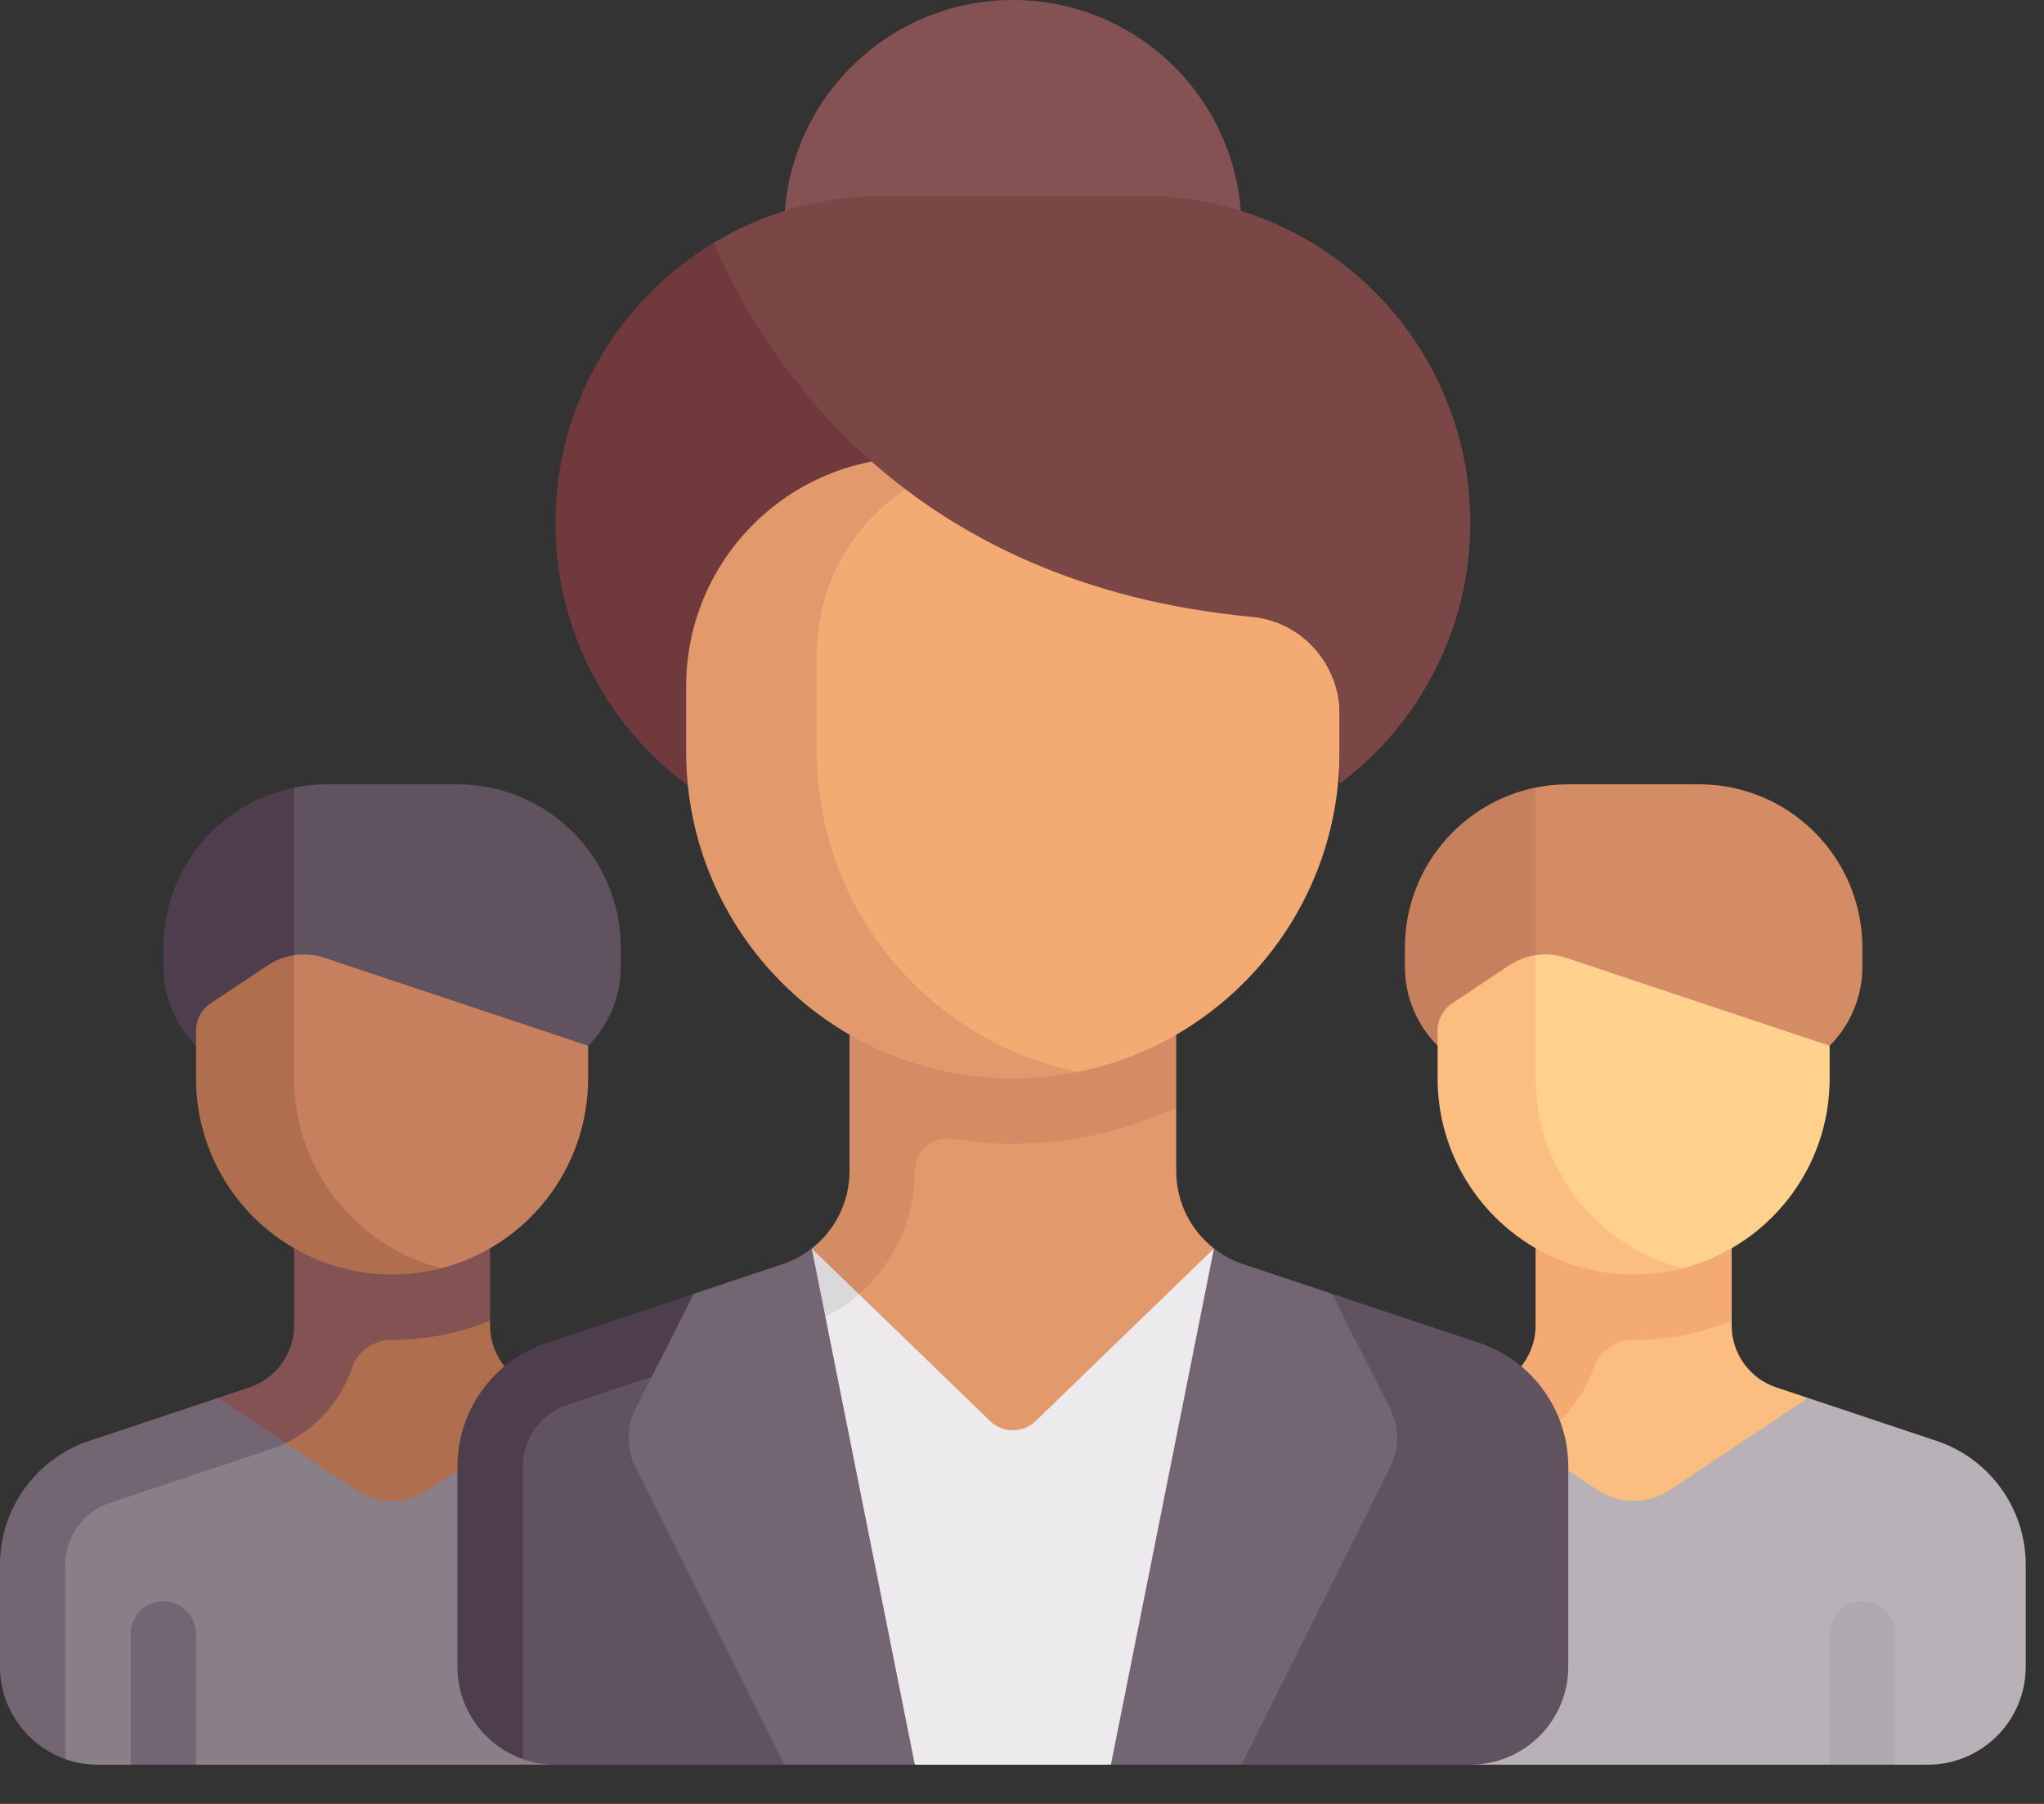
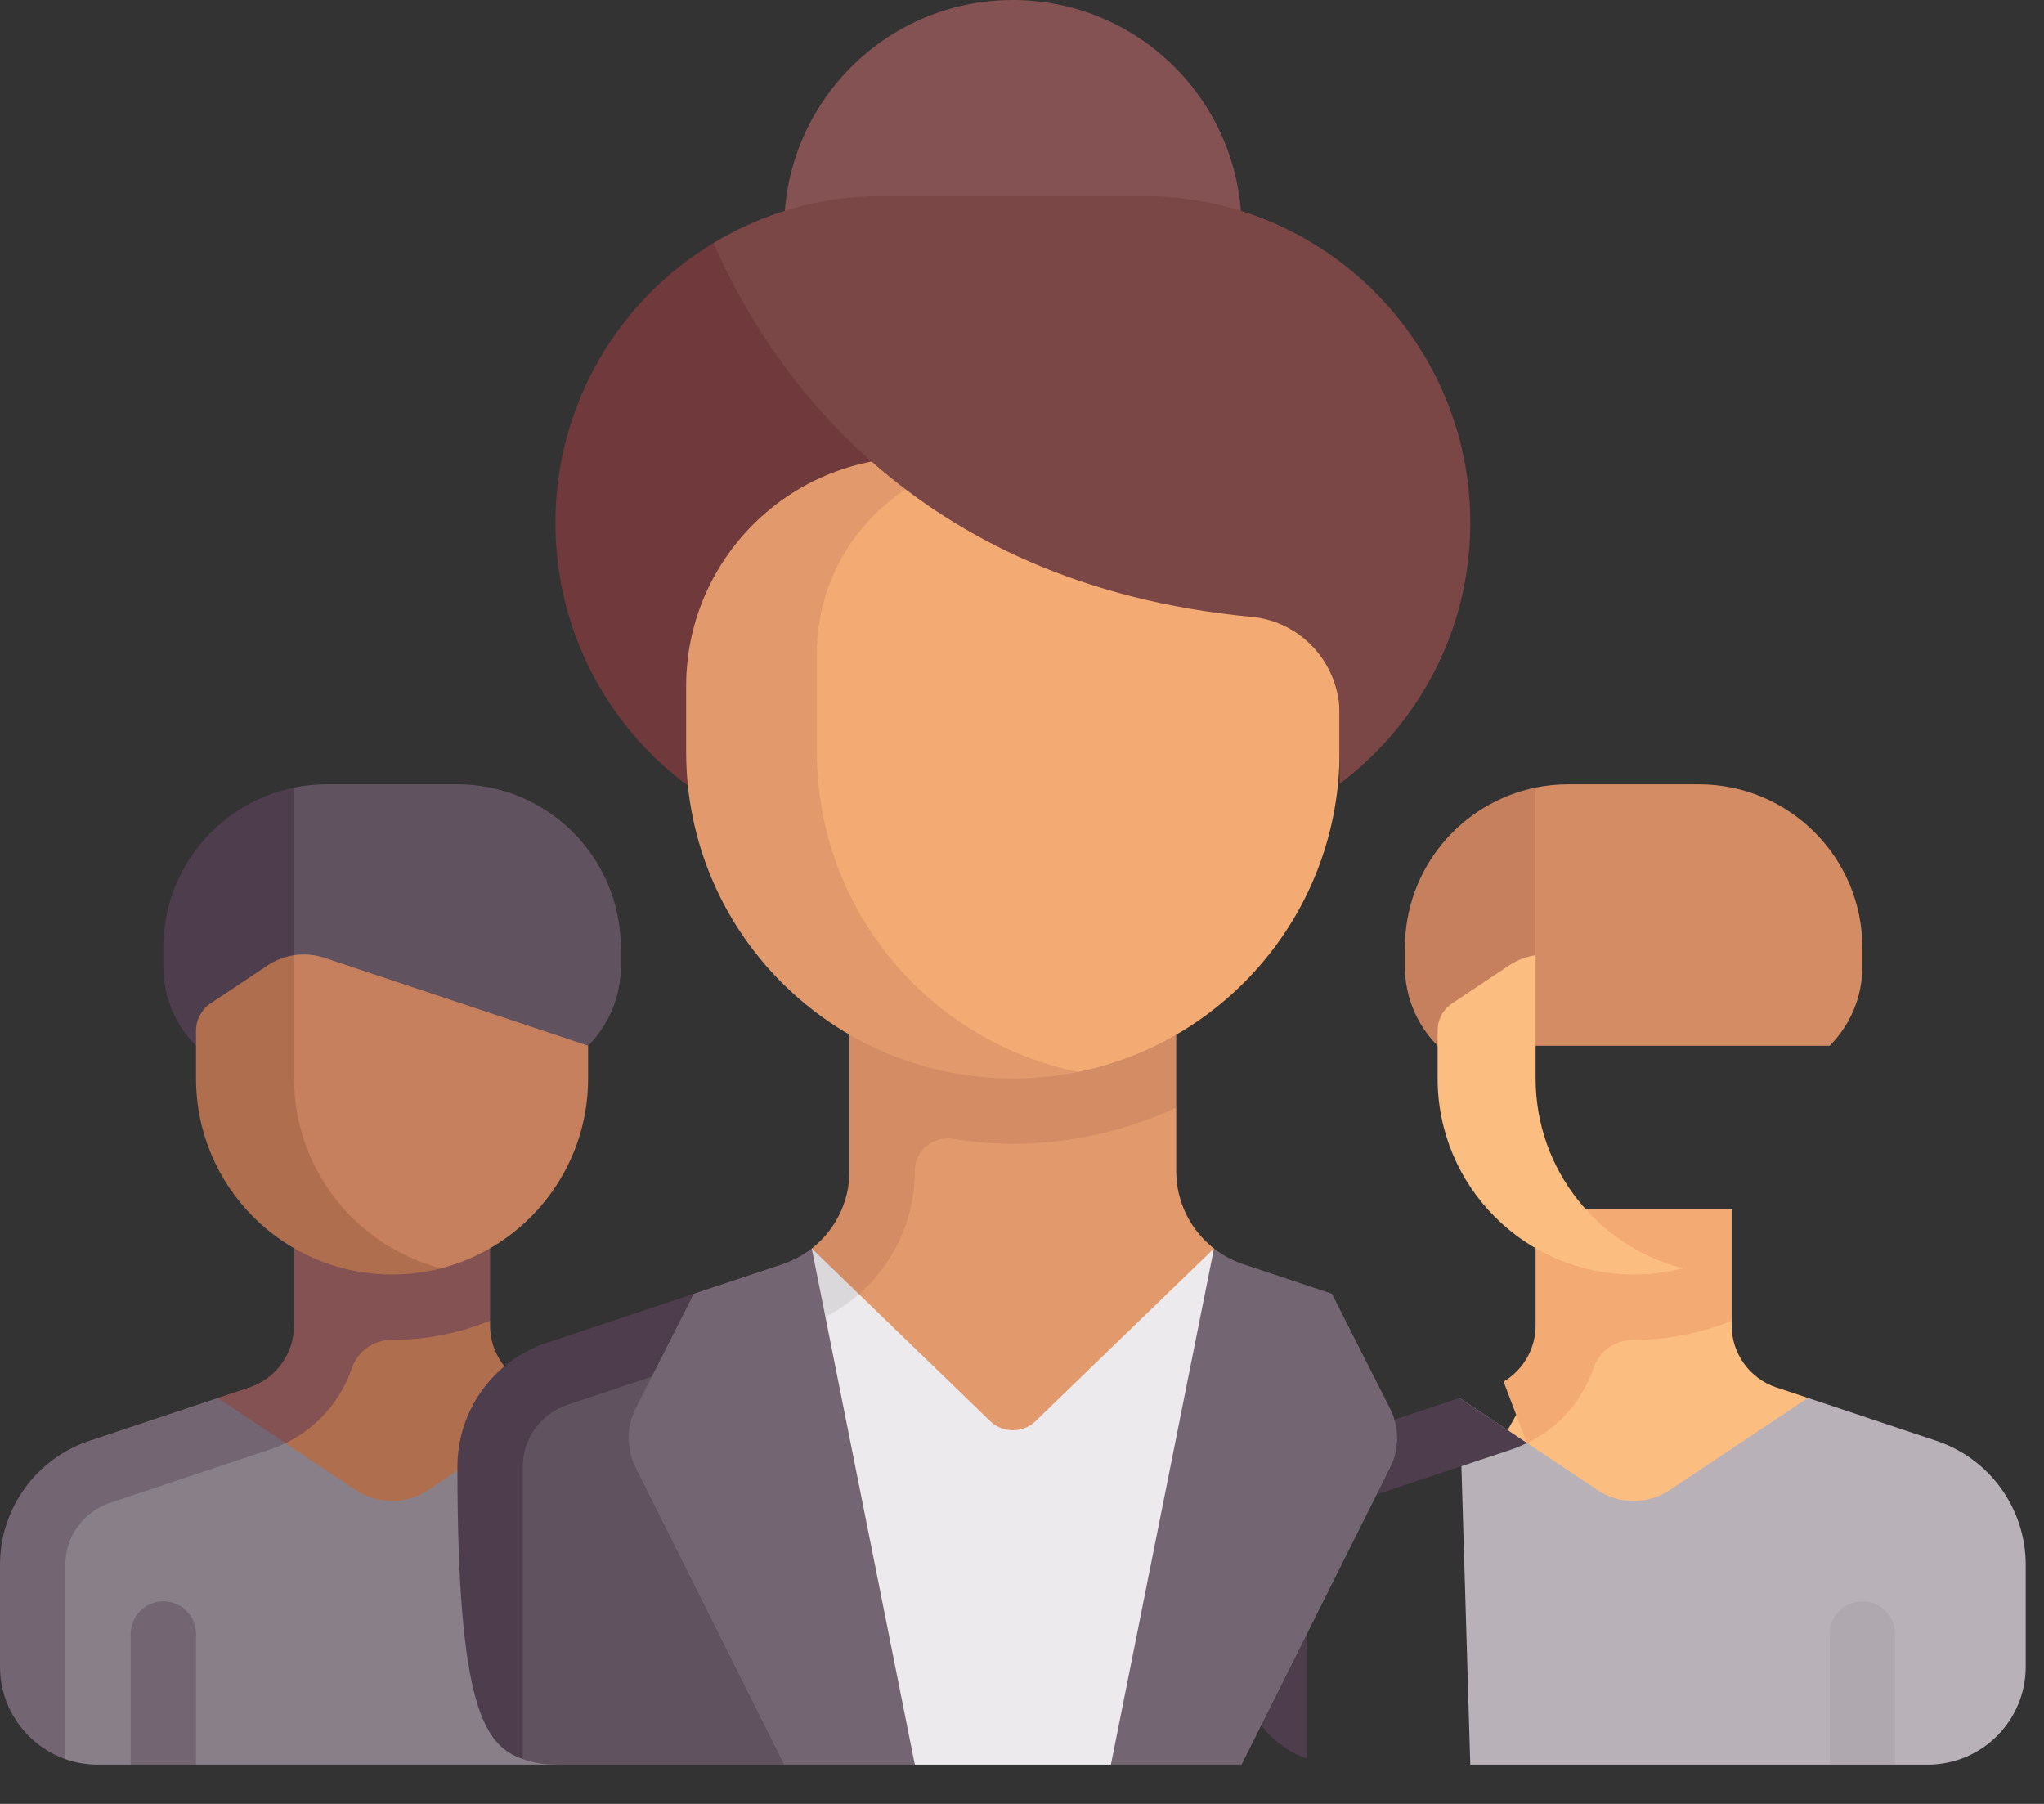
<svg xmlns="http://www.w3.org/2000/svg" width="51" height="45" viewBox="0 0 51 45" fill="none">
  <rect x="0" y="0" width="51" height="45" fill="#333333" stroke="none" />
  <path d="M45.109 34.873L44.322 34.611C43.656 34.389 43.207 33.766 43.207 33.064V32.945L39.228 32.82L36.59 37.495L44.91 38.867L45.109 34.873Z" fill="#FBBD80" />
  <path d="M38.315 30.163V33.064C38.315 33.648 38.004 34.177 37.516 34.466L38.098 36.002C38.888 35.622 39.479 34.944 39.758 34.131C39.904 33.705 40.302 33.423 40.752 33.424H40.761C41.627 33.424 42.451 33.252 43.207 32.946V30.163H38.315Z" fill="#F4AA73" />
  <path d="M48.314 35.942L45.109 34.873L41.666 37.169C41.118 37.534 40.404 37.534 39.857 37.169L36.413 34.873L36.685 44.022H45.652L46.468 43.396L47.283 44.022H48.098C49.449 44.022 50.544 42.927 50.544 41.576V39.035C50.544 37.632 49.645 36.385 48.314 35.942Z" fill="#B8B2B8" />
  <path d="M37.717 36.157C37.85 36.113 37.976 36.057 38.1 35.998L36.413 34.873L33.208 35.942C31.877 36.386 30.978 37.632 30.978 39.035V41.576C30.978 42.639 31.661 43.535 32.609 43.872V39.035C32.609 38.332 33.057 37.711 33.724 37.489L37.717 36.157Z" fill="#4E3D4D" />
  <path d="M42.391 19.565H39.131C38.851 19.565 38.579 19.593 38.315 19.646L36.858 26.087H45.652C46.174 25.565 46.468 24.857 46.468 24.119V23.641C46.468 21.39 44.643 19.565 42.391 19.565Z" fill="#D48C64" />
  <path d="M38.315 19.646C36.455 20.024 35.054 21.669 35.054 23.641V24.119C35.054 24.857 35.348 25.565 35.87 26.087H38.315V19.646Z" fill="#C6805D" />
-   <path d="M39.072 23.893C38.825 23.811 38.566 23.79 38.315 23.828L36.526 26.174C36.526 28.875 38.06 31.673 40.761 31.673C41.184 31.673 41.594 31.74 41.985 31.639C44.094 31.096 45.652 29.181 45.652 26.902V26.087L39.072 23.893Z" fill="#FFD18D" />
  <path d="M38.315 26.902V23.828C38.081 23.863 37.854 23.949 37.652 24.084L36.233 25.03C36.006 25.181 35.87 25.435 35.87 25.708V26.902C35.87 29.604 38.06 31.793 40.761 31.793C41.184 31.793 41.594 31.74 41.985 31.639C39.877 31.095 38.315 29.181 38.315 26.902Z" fill="#FBBD80" />
  <path d="M47.283 44.022H45.652V40.761C45.652 40.311 46.017 39.946 46.468 39.946C46.918 39.946 47.283 40.311 47.283 40.761V44.022Z" fill="#B0A8AF" />
  <path d="M14.57 35.02L13.343 34.611C12.677 34.389 12.228 33.766 12.228 33.064V32.945L7.945 32.949L4.826 38.492L14.57 38.877V35.02Z" fill="#AF6E4D" />
  <path d="M7.337 30.163V33.064C7.337 33.766 6.888 34.389 6.222 34.611L5.435 34.873L6.289 36.307L6.738 36.157C7.719 35.83 8.457 35.07 8.779 34.131C8.926 33.705 9.323 33.423 9.774 33.424H9.783C10.648 33.424 11.473 33.252 12.228 32.946V30.163H7.337Z" fill="#845252" />
  <path d="M17.336 35.942L14.13 34.873L10.687 37.169C10.139 37.534 9.426 37.534 8.878 37.169L7.125 36L2.842 36.465C1.511 36.909 0.613 38.156 0.613 39.559V42.1L1.63 43.884C1.885 43.974 2.16 44.022 2.446 44.022H3.261L4.107 43.305L4.891 44.022H13.859L19.565 39.035C19.565 37.632 18.667 36.385 17.336 35.942Z" fill="#887F88" />
  <path d="M4.891 44.022H3.261V40.761C3.261 40.311 3.626 39.946 4.076 39.946C4.526 39.946 4.891 40.311 4.891 40.761V44.022Z" fill="#736572" />
  <path d="M30.29 31.144C29.707 30.69 29.348 29.984 29.348 29.215V27.631L21.882 27.589L21.196 33.249L24.927 38.481L30.29 31.144Z" fill="#E29A6C" />
  <path d="M21.196 24.456V29.215C21.196 29.984 20.837 30.69 20.254 31.145L19.92 32.134L21.432 32.285C22.299 31.526 22.826 30.416 22.826 29.214C22.826 28.708 23.279 28.33 23.778 28.411C24.265 28.489 24.763 28.533 25.272 28.533C26.728 28.533 28.105 28.204 29.348 27.631V24.456H21.196Z" fill="#D48C64" />
  <path d="M30.29 31.144L25.839 35.451C25.523 35.756 25.021 35.756 24.705 35.451L21.432 32.285L19.987 31.973L18.75 35.87L22.826 44.022H27.717L31.794 35.87L30.29 31.144Z" fill="#ECEAEC" />
  <path d="M19.587 33.233L20.038 33.082C20.562 32.908 21.033 32.633 21.432 32.285L20.254 31.145L19.587 33.233Z" fill="#DBD8DB" />
  <path d="M18.591 33.41L12.641 34.89L12.03 41.515L13.043 43.883C13.299 43.973 13.573 44.022 13.859 44.022H19.565L18.591 33.41Z" fill="#615260" />
-   <path d="M17.312 32.273L13.643 33.496C12.311 33.94 11.413 35.186 11.413 36.59V41.576C11.413 42.639 12.096 43.546 13.043 43.883V36.59C13.043 35.888 13.493 35.265 14.159 35.043L18.126 33.72L17.312 32.273Z" fill="#4E3D4D" />
+   <path d="M17.312 32.273L13.643 33.496C12.311 33.94 11.413 35.186 11.413 36.59C11.413 42.639 12.096 43.546 13.043 43.883V36.59C13.043 35.888 13.493 35.265 14.159 35.043L18.126 33.72L17.312 32.273Z" fill="#4E3D4D" />
  <path d="M25.272 11.413C28.424 11.413 30.978 8.858 30.978 5.707C30.978 2.555 28.424 0 25.272 0C22.12 0 19.565 2.555 19.565 5.707C19.565 8.858 22.12 11.413 25.272 11.413Z" fill="#845252" />
  <path d="M17.801 6.061C15.438 7.488 13.859 10.081 13.859 13.043C13.859 17.546 17.509 21.196 22.011 21.196H31.455L17.801 6.061Z" fill="#70393C" />
  <path d="M24.198 11.413C21.046 11.413 18.491 13.968 18.491 17.12V18.75C18.491 23.252 20.77 26.785 25.272 26.785L26.902 26.739C30.623 25.984 33.424 22.694 33.424 18.75V11.413H24.198Z" fill="#F4AA73" />
  <path d="M20.381 18.75V16.304C20.381 13.603 22.57 11.413 25.272 11.413H22.826C19.675 11.413 17.12 13.968 17.12 17.12V18.75C17.12 23.252 20.77 26.902 25.272 26.902C25.83 26.902 26.376 26.846 26.902 26.739C23.181 25.984 20.381 22.694 20.381 18.75Z" fill="#E29A6C" />
  <path d="M36.685 13.043C36.685 8.541 33.035 4.891 28.533 4.891H22.011C20.471 4.891 19.03 5.319 17.801 6.061C19.115 9.086 22.661 14.582 31.236 15.389C32.48 15.506 33.424 16.568 33.424 17.817V19.554C35.401 18.067 36.685 15.708 36.685 13.043Z" fill="#7A4646" />
  <path d="M20.254 31.145C20.039 31.312 19.793 31.446 19.523 31.536L17.312 32.273L15.86 35.138C15.627 35.598 15.625 36.142 15.856 36.604L19.565 44.022H22.826L20.254 31.145Z" fill="#736572" />
-   <path d="M36.901 33.496L33.232 32.273L30.978 44.022H36.685C38.036 44.022 39.13 42.927 39.13 41.576V36.59C39.131 35.186 38.232 33.94 36.901 33.496Z" fill="#615260" />
  <path d="M30.29 31.144C30.505 31.312 30.751 31.446 31.02 31.536L33.232 32.273L34.684 35.138C34.917 35.598 34.919 36.142 34.688 36.604L30.978 44.022H27.718L30.29 31.144Z" fill="#736572" />
  <path d="M11.413 19.565H8.152C7.873 19.565 7.6 19.593 7.337 19.646L5.88 26.087H14.674C15.196 25.565 15.489 24.857 15.489 24.119V23.641C15.489 21.39 13.664 19.565 11.413 19.565Z" fill="#615260" />
  <path d="M7.337 19.646C5.477 20.024 4.076 21.669 4.076 23.641V24.119C4.076 24.857 4.369 25.565 4.891 26.087H7.337V19.646Z" fill="#4E3D4D" />
  <path d="M8.094 23.893C7.847 23.811 7.587 23.79 7.337 23.828L5.548 26.174C5.548 28.875 7.081 31.673 9.783 31.673C10.206 31.673 10.616 31.74 11.007 31.639C13.116 31.096 14.674 29.181 14.674 26.902V26.087L8.094 23.893Z" fill="#C6805D" />
  <path d="M7.337 26.902V23.828C7.103 23.863 6.876 23.949 6.674 24.084L5.254 25.03C5.028 25.181 4.891 25.435 4.891 25.708V26.902C4.891 29.604 7.081 31.793 9.783 31.793C10.206 31.793 10.616 31.74 11.007 31.639C8.898 31.095 7.337 29.181 7.337 26.902Z" fill="#AF6E4D" />
  <path d="M6.738 36.157C6.871 36.113 7.002 36.06 7.125 36L5.435 34.873L2.23 35.942C0.898 36.386 1.52588e-05 37.632 1.52588e-05 39.035V41.576C1.52588e-05 42.639 0.683 43.547 1.63 43.884V39.035C1.63 38.332 2.079 37.711 2.746 37.489L6.738 36.157Z" fill="#736572" />
</svg>